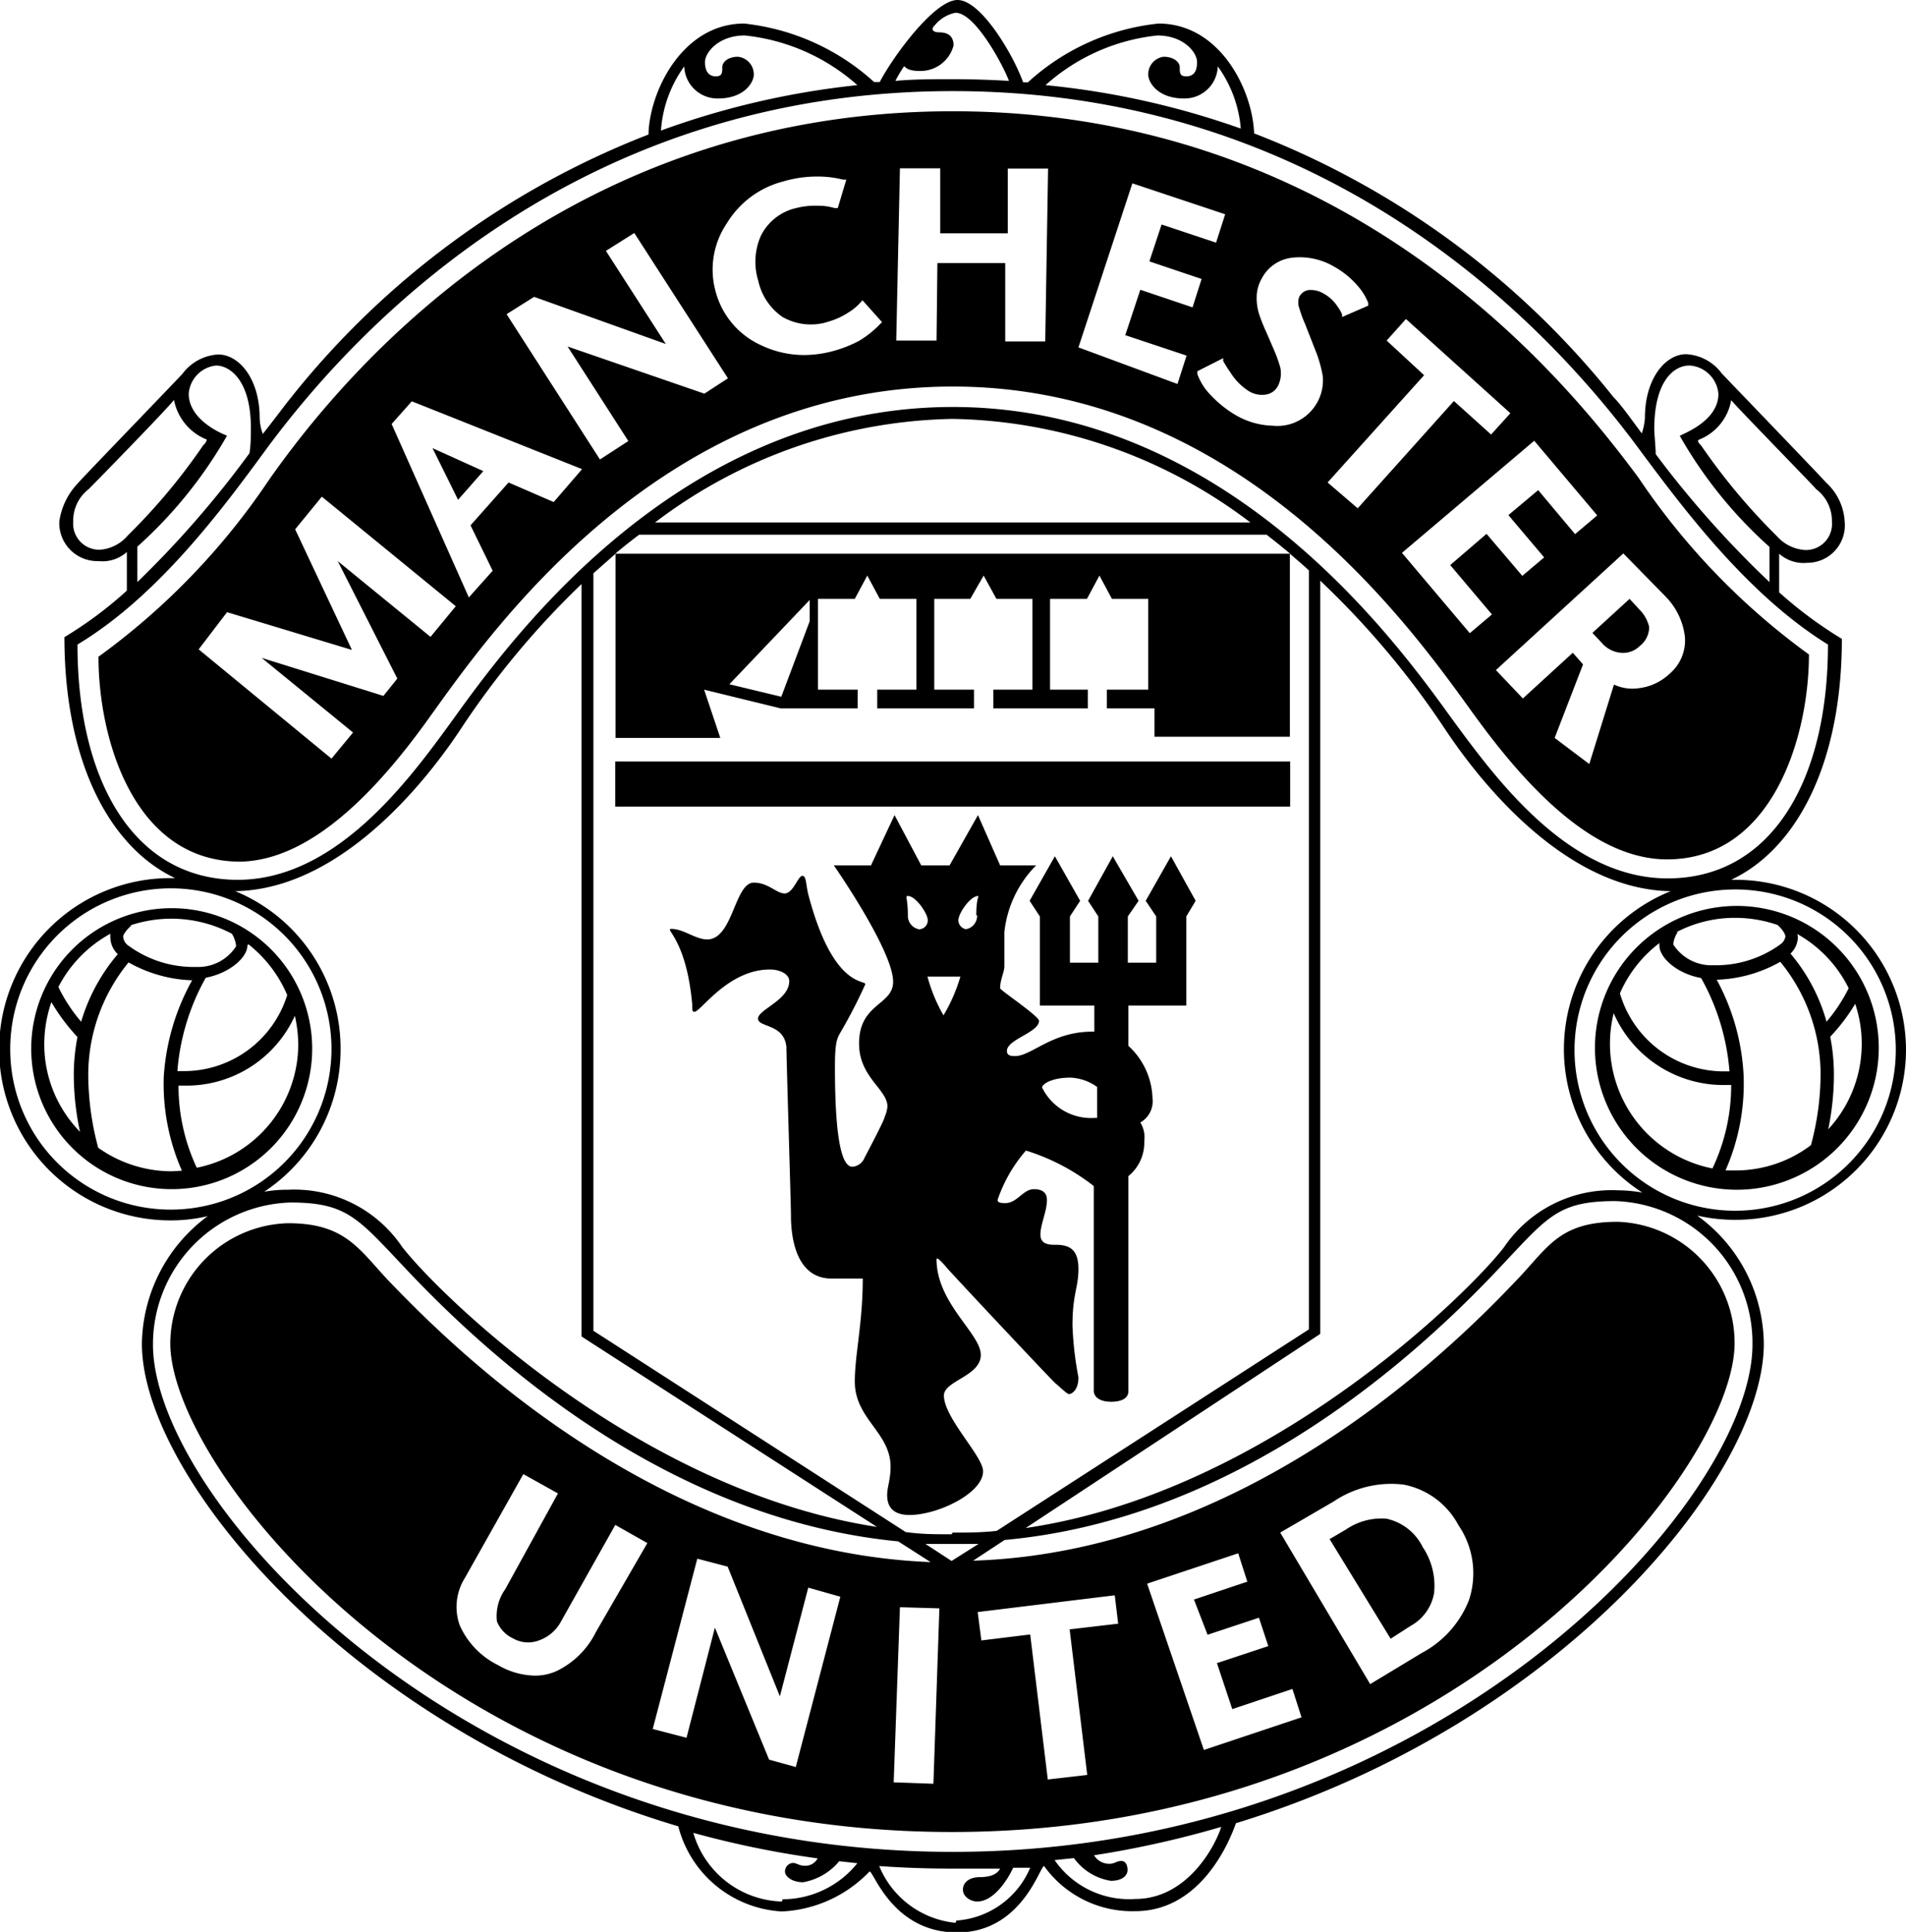
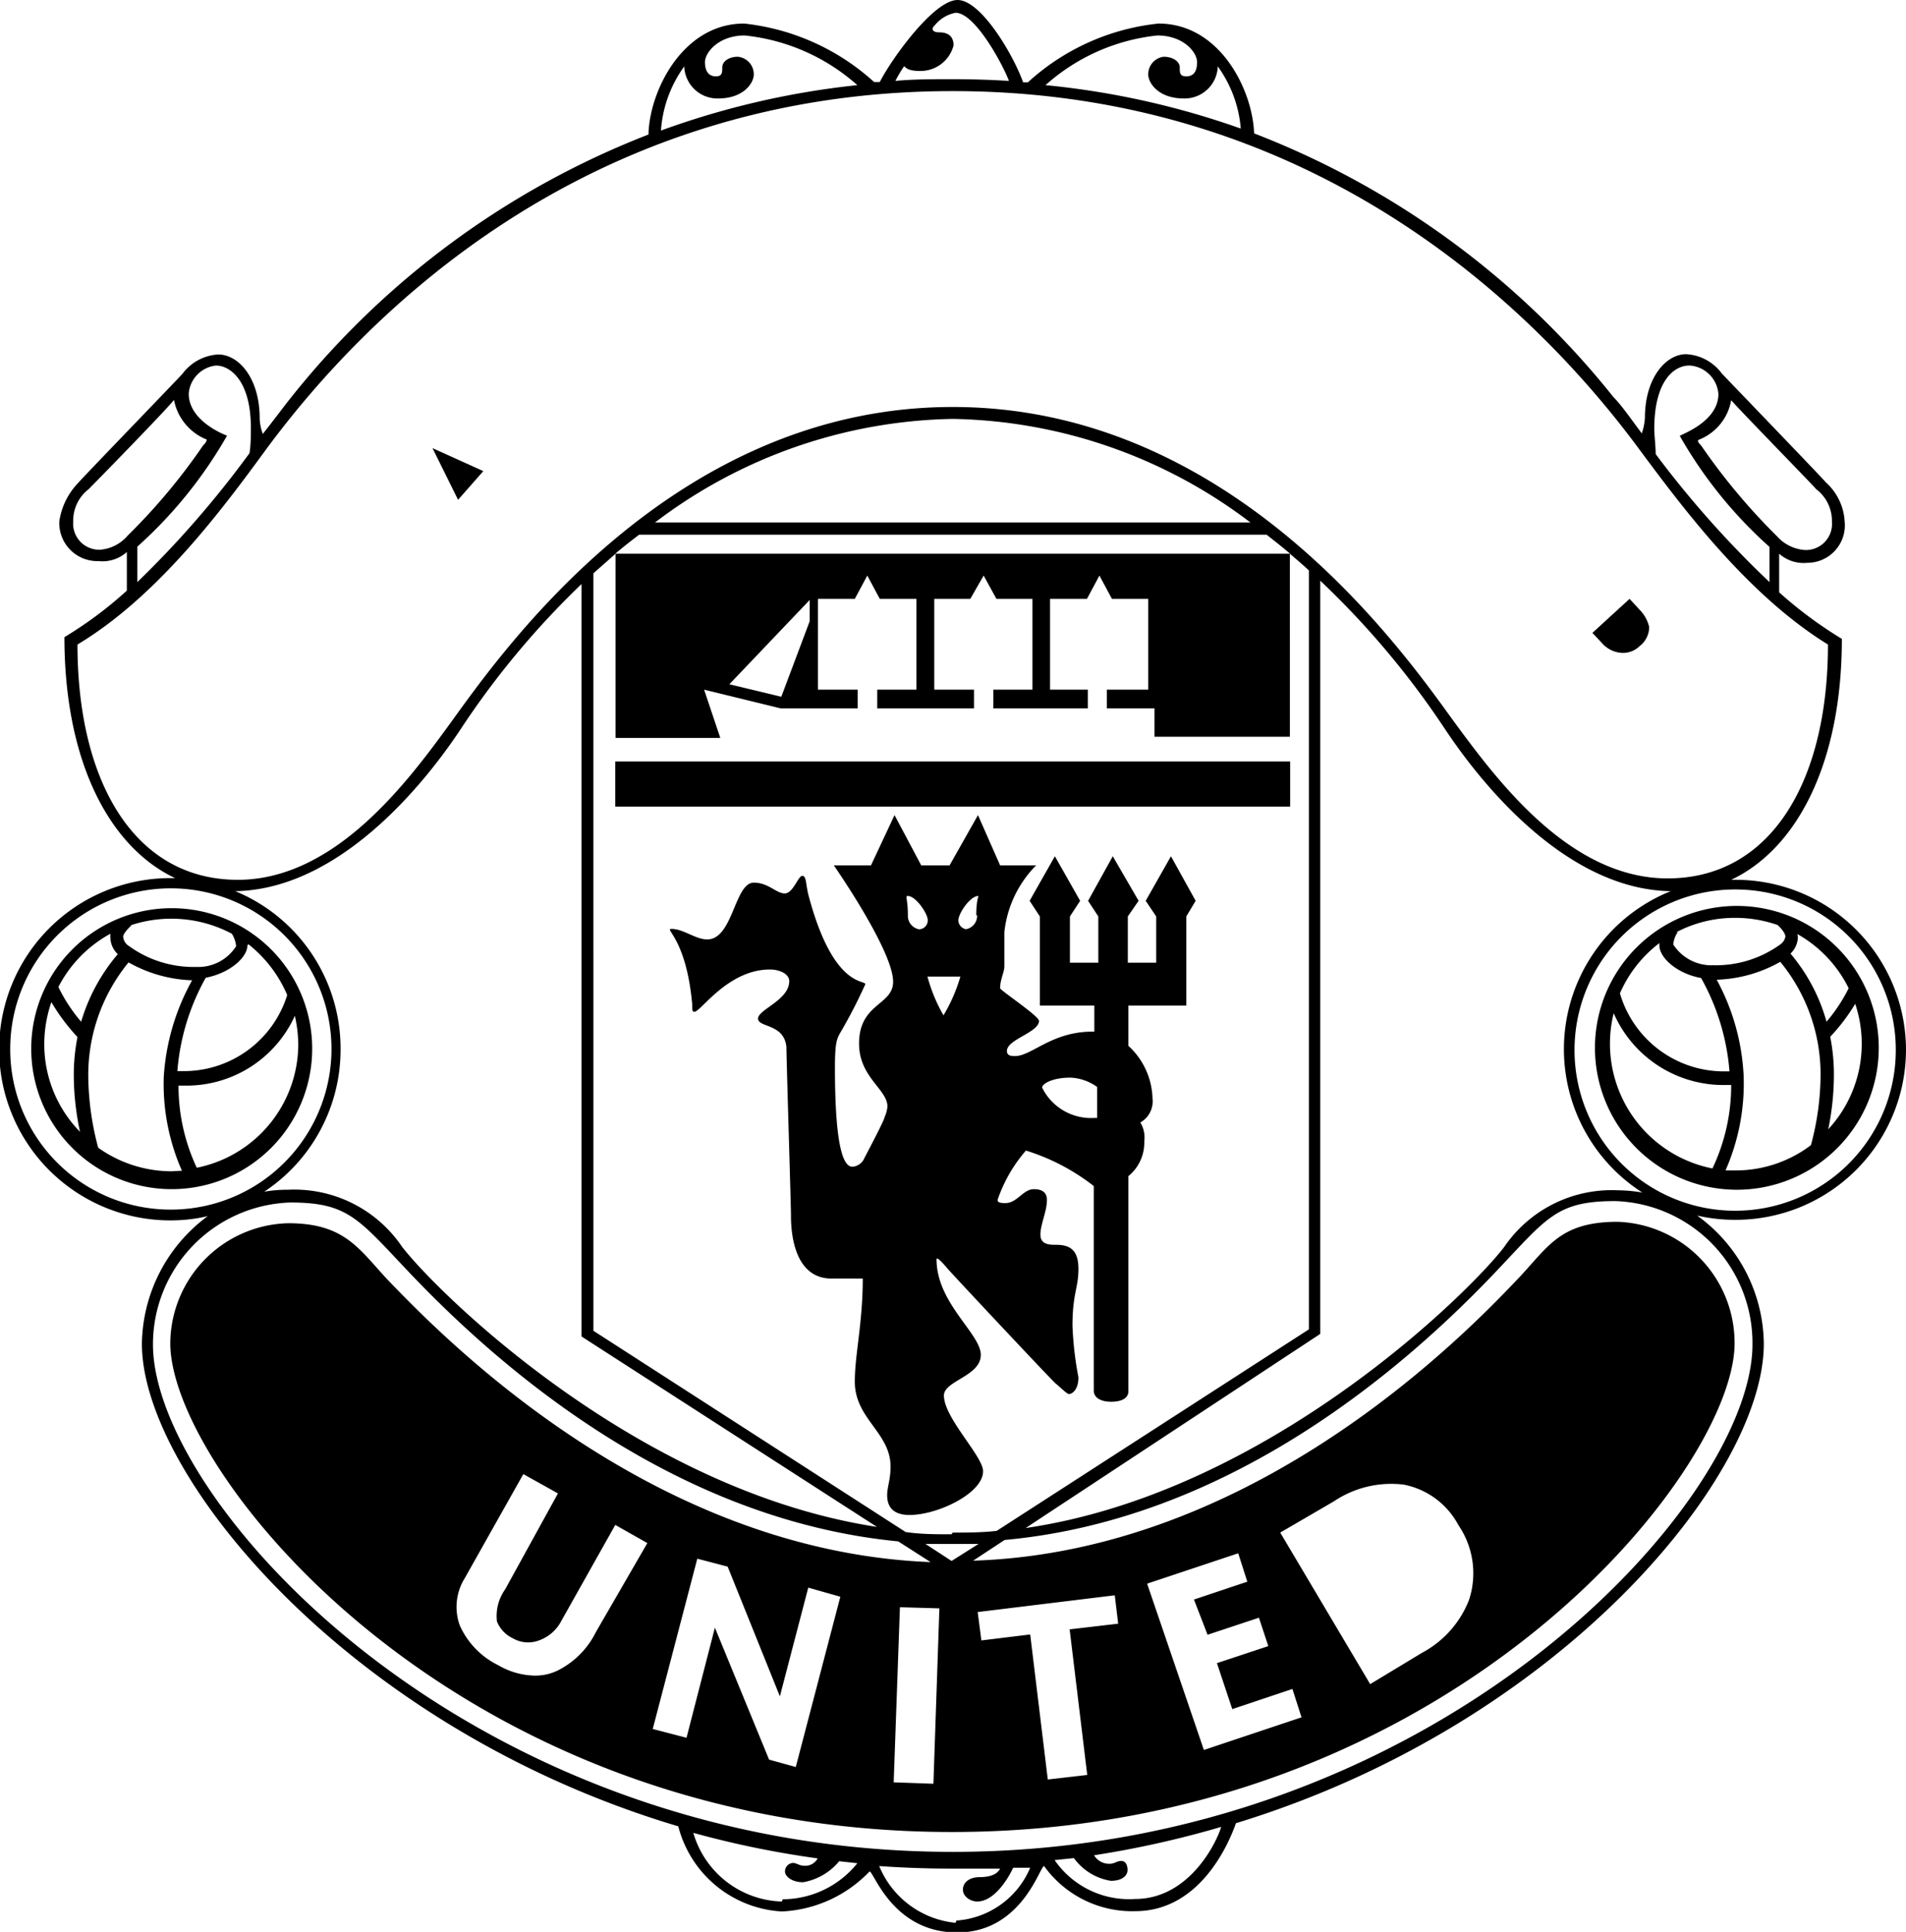
<svg xmlns="http://www.w3.org/2000/svg" viewBox="0 0 67.16 68.07">
  <g id="Layer_2" data-name="Layer 2">
    <g id="Layer_1-2" data-name="Layer 1">
-       <path d="M49.7,57.29a1.64,1.64,0,0,0,.83-1.15,2.44,2.44,0,0,0-.4-1.63,1.86,1.86,0,0,0-1.28-1,2.21,2.21,0,0,0-1.42.38l-.58.34L49,57.74Z" />
      <path d="M67.16,37a6,6,0,0,0-6-6H61c2.31-1.09,3.9-4.1,3.9-8.49a14.68,14.68,0,0,1-2.21-1.64c0-.54,0-1.36,0-1.36a1.3,1.3,0,0,0,1,.32A1.32,1.32,0,0,0,65,18.39,2,2,0,0,0,64.34,17c-.11-.14-3.54-3.7-3.67-3.84a1.67,1.67,0,0,0-1.26-.68c-.7,0-1.45.82-1.45,2.25a2.07,2.07,0,0,1-.11.54c-.39-.52-.72-1-1-1.28A30,30,0,0,0,44.19,4.7C44.14,3.19,43,.83,40.82.83a8.05,8.05,0,0,0-4.6,2.07h-.17C35.71,1.94,34.57,0,33.74,0S31.43,2.05,31,2.89l-.2,0A8.09,8.09,0,0,0,26.22.83c-2.18,0-3.34,2.4-3.37,3.91A29.93,29.93,0,0,0,10.26,14c-.25.31-.58.76-1,1.29a1.78,1.78,0,0,1-.11-.55c0-1.43-.75-2.25-1.46-2.25a1.69,1.69,0,0,0-1.26.68c-.12.14-3.56,3.7-3.67,3.84a2.46,2.46,0,0,0-.67,1.36,1.34,1.34,0,0,0,1.38,1.4,1.29,1.29,0,0,0,1-.32s0,.83,0,1.36a14,14,0,0,1-2.2,1.64c0,4.39,1.59,7.4,3.9,8.49H6A6,6,0,0,0,6,43a5.68,5.68,0,0,0,1.32-.15A5.68,5.68,0,0,0,5,47.35c0,4.65,7.31,13.55,18.9,17a4,4,0,0,0,3.65,3,4.56,4.56,0,0,0,3.09-1.41c.15,0,.81,2.15,3.09,2.15s2.91-2.34,3.06-2.34A3.82,3.82,0,0,0,40,67.34c2.19,0,3.23-2.19,3.55-3.1C55,60.74,62.15,52,62.15,47.35a5.63,5.63,0,0,0-2.35-4.52,5.94,5.94,0,0,0,1.35.15A6,6,0,0,0,67.16,37Zm-.36,0a5.66,5.66,0,1,1-5.65-5.66A5.65,5.65,0,0,1,66.8,37ZM61,14.1c.23.28,2.83,2.94,3,3.14a1.4,1.4,0,0,1,.55,1.14.92.92,0,0,1-.94,1,1.45,1.45,0,0,1-1-.49,22,22,0,0,1-2.66-3.18c-.06-.07-.18-.18-.08-.22A1.83,1.83,0,0,0,61,14.1Zm-1.45-1.22a1.09,1.09,0,0,1,1,1c0,1-1.36,1.44-1.36,1.48a15.55,15.55,0,0,0,3.16,3.91s0,.66,0,1.24A35.39,35.39,0,0,1,58.34,16c0-.27-.05-.69-.05-.88C58.29,13.4,59,12.88,59.52,12.88ZM40.78,1.25c.92,0,1.4.59,1.4.94s-.14.5-.38.5-.23-.14-.23-.32S41.36,2,41,2a.62.62,0,0,0-.54.63c0,.27.33.84,1.26.84a1.17,1.17,0,0,0,1.19-1.13h0a4.33,4.33,0,0,1,.81,2.19A28.89,28.89,0,0,0,36.84,3,7,7,0,0,1,40.78,1.25ZM31.86,2.33c.07.08.18.17.55.17a1.2,1.2,0,0,0,1.19-.9c0-.35-.23-.46-.5-.46S32.81,1,32.94.89a1.24,1.24,0,0,1,.73-.44c.71,0,1.72,1.94,1.88,2.4q-1-.06-2-.06c-.68,0-1.35,0-2,.06A4.58,4.58,0,0,1,31.86,2.33Zm-7.75,0A1.17,1.17,0,0,0,25.3,3.47c.93,0,1.26-.57,1.26-.84A.62.62,0,0,0,26,2c-.34,0-.55.18-.55.37s0,.32-.23.32-.38-.16-.38-.5.48-.94,1.4-.94A7.06,7.06,0,0,1,30.21,3a29,29,0,0,0-6.92,1.6A4.35,4.35,0,0,1,24.11,2.34ZM7.61,12.88c.49,0,1.23.52,1.23,2.2,0,.19,0,.62-.05.89a35.39,35.39,0,0,1-3.95,4.54c0-.59,0-1.25,0-1.25A15.66,15.66,0,0,0,8,15.35s-1.35-.48-1.35-1.48A1.08,1.08,0,0,1,7.61,12.88ZM3.52,19.37a.92.92,0,0,1-.94-1,1.4,1.4,0,0,1,.55-1.14c.2-.2,2.8-2.86,3-3.14a1.89,1.89,0,0,0,1.11,1.38c.1,0,0,.15-.08.22a21.31,21.31,0,0,1-2.66,3.18A1.42,1.42,0,0,1,3.52,19.37Zm-.79,3.34C5.58,21,7.87,17.89,9.35,15.87c3.38-4.6,11.16-12.66,24.22-12.66s20.84,8.06,24.22,12.66c1.49,2,3.78,5.09,6.62,6.84,0,4.81-2,8.24-5.65,8.24-3.45,0-6-3.45-7.51-5.5-1.73-2.38-7.75-11.11-17.68-11.11S17.62,23.07,15.89,25.45C14.4,27.5,11.83,31,8.38,31,4.72,31,2.73,27.52,2.73,22.71ZM33.53,55l-.92-.6,1,0,.87,0Zm0-.94c-.55,0-1.09,0-1.62-.08l-11-7.09V20.2l.78-.69V26h3.69l-.57-1.7,2.7.66h2.71v-.66H28.82v-3.2h1.3l.44-.82.44.82h1.29v3.2H30.91v.66h3.41v-.66h-1.4v-3.2h1.27l.47-.82.45.82h1.27v3.2H35v.66h3.33v-.66H37v-3.2h1.3l.44-.82.44.82h1.28v3.2H39v.66h1.68v1h4.77V19.51c.23.2.46.39.67.59V46.84l-11,7.1C34.59,54,34.08,54,33.57,54ZM44.63,18.84c.28.22.56.44.83.67H21.68c.27-.23.55-.45.84-.67Zm-21.55-.43a17.82,17.82,0,0,1,10.49-3.65,17.8,17.8,0,0,1,10.49,3.65Zm5.45,2.73v.75l-1,2.66-1.83-.44ZM.36,37A5.66,5.66,0,1,1,6,42.62,5.65,5.65,0,0,1,.36,37ZM12,37A6,6,0,0,0,8.29,31.4c4.09-.07,7.25-4.67,7.93-5.69a29.74,29.74,0,0,1,4.27-5.13V47.09L30.9,53.8c-8.5-1.3-15.55-8.32-16.74-9.88a4.58,4.58,0,0,0-4-2,4.8,4.8,0,0,0-.85.07A6,6,0,0,0,12,37Zm15.55,30a3.35,3.35,0,0,1-3.12-2.42,33.62,33.62,0,0,0,4.38.9.49.49,0,0,1-.46.26c-.19,0-.28-.1-.41-.1a.3.3,0,0,0-.28.3c0,.18.25.38.64.38a2.13,2.13,0,0,0,1.27-.74l.64.07A3.39,3.39,0,0,1,27.58,66.92Zm6.12.75a3.25,3.25,0,0,1-2.69-2c.84.06,1.69.09,2.56.09.57,0,1.14,0,1.7,0-.06.12-.22.3-.72.3-.34,0-.59.17-.59.44s.3.42.5.42c.63,0,1.13-.88,1.27-1.19l.6,0A3.05,3.05,0,0,1,33.7,67.67ZM40,66.91a3.19,3.19,0,0,1-2.84-1.37l.68-.07a2,2,0,0,0,1.3.8c.45,0,.59-.22.59-.38s-.06-.32-.22-.32-.24.1-.41.1a.62.62,0,0,1-.55-.3,34.82,34.82,0,0,0,4.48-1C42.84,65,41.86,66.91,40,66.91ZM61.75,47.37c0,5.56-11.15,17.88-28.18,17.88S5.39,52.93,5.39,47.37a5,5,0,0,1,4.84-5c2,0,2.38.55,4.1,2.37,3.35,3.55,9.47,8.81,17.32,9.57l1.14.73c-10-.39-17.36-8.11-19.18-10-1-1.09-1.51-1.94-3.46-1.94A4.26,4.26,0,0,0,6,47.33c0,4.53,10.06,17.22,27.54,17.22S61.12,51.86,61.12,47.33A4.27,4.27,0,0,0,57,43.05c-2,0-2.43.85-3.45,1.94-1.83,1.93-9.25,9.68-19.26,10l1.11-.73c7.9-.72,14.06-6,17.42-9.57,1.72-1.82,2.07-2.37,4.1-2.37A5,5,0,0,1,61.75,47.37ZM33.1,56.67l-.21,6.18-1.4-.05.22-6.17Zm-3.49-.41-1.57,6L27.1,62l-1.91-4.65-1,3.88L23,60.92l1.57-6,1.07.28,1.84,4.57,1-3.83Zm-12.1.87a1.12,1.12,0,0,0,.57.6,1.07,1.07,0,0,0,.91.07,1.42,1.42,0,0,0,.79-.69l1.9-3.38,1.13.64L21,57.5a3,3,0,0,1-1.37,1.37,1.81,1.81,0,0,1-.79.17,2.65,2.65,0,0,1-1.29-.37,2.86,2.86,0,0,1-1.35-1.4,1.92,1.92,0,0,1,.18-1.67l2.06-3.66,1.22.68L17.8,56A1.62,1.62,0,0,0,17.51,57.13Zm20.8,5.41-1.39.16-.62-5.11-1.72.21-.13-1,4.83-.59.12,1-1.71.2Zm4.24-4.94L44.36,57l.33,1-1.81.6.54,1.62,2.12-.71.32,1-3.44,1.15-2-5.86,3.21-1.07.32,1-1.88.63ZM45.11,54,47,52.9a3.62,3.62,0,0,1,2.46-.59,2.78,2.78,0,0,1,1.93,1.43,3,3,0,0,1,.37,2.64,3.59,3.59,0,0,1-1.66,1.86l-1.82,1.1ZM57,41.94a4.58,4.58,0,0,0-4,2c-1.19,1.56-8.3,8.65-16.86,9.9L46.52,47V20.46a30,30,0,0,1,4.41,5.25c.67,1,3.84,5.63,7.94,5.69a6,6,0,0,0-1,10.62A5.14,5.14,0,0,0,57,41.94Z" />
      <rect x="21.68" y="26.83" width="23.78" height="1.59" />
      <path d="M40.37,31.74l.37.55v1.63h-1V32.29l.38-.55-.91-1.57-.87,1.57.36.55v1.63h-1V32.29l.36-.55-.89-1.57-.89,1.57.36.55v3.14h1.92v.92h-.08c-1.42,0-2.13.86-2.71.86-.12,0-.29,0-.29-.18,0-.41,1.13-.65,1.13-1.06,0-.17-1.37-1.08-1.37-1.15,0-.3.15-.57.15-.77V32.84a3.93,3.93,0,0,1,1.12-2.35H35.24l-.78-1.77-1,1.77h-1l-.94-1.77-.83,1.77H29.38s2.09,3,2.09,4.1c0,.84-1.2.75-1.2,2.18,0,1.19,1,1.61,1,2.22a1.17,1.17,0,0,1-.1.37c0,.1-.67,1.36-.71,1.44a.5.5,0,0,1-.42.31c-.24,0-.62-.34-.62-3.5,0-.87.07-1,.17-1.19a18.08,18.08,0,0,0,.9-1.74c0-.17-1.13.15-2-3.13-.1-.38-.07-.69-.22-.69s-.32.62-.62.62-.57-.38-1.09-.38c-.68,0-.73,2-1.64,2-.42,0-.83-.37-1.26-.37-.27,0,.52.33.73,2.65,0,.21,0,.27.08.27.22,0,1.18-1.49,2.66-1.49.33,0,.68.15.68.41,0,.67-1.1,1-1.1,1.32s.92.17,1,1c0,.41.16,5.56.16,5.91s0,2.25,1.43,2.25h1.1c0,1.58-.28,2.67-.28,3.63,0,1.32,1.26,1.79,1.26,3,0,.45-.12.72-.12,1s.09.7.79.7c1,0,2.59-.77,2.59-1.54,0-.53-1.38-1.88-1.38-2.67,0-.52,1.3-.68,1.3-1.43S33,45.92,33,44.37c0-.11.23.14.38.32s3.73,4,3.83,4.07.38.36.46.36S38,49,38,48.53a12,12,0,0,1-.21-1.82c0-1.13.21-1.33.21-2s-.3-.85-.79-.85c-.22,0-.55,0-.55-.36s.23-.82.23-1.22c0-.18-.08-.38-.46-.38s-.59.49-1,.49c-.12,0-.28,0-.28-.11a5.19,5.19,0,0,1,1-1.74,7.46,7.46,0,0,1,2.39,1.25h0V49c0,.22.21.39.61.39s.61-.14.61-.37V41.44a1.52,1.52,0,0,0,.56-1.23,1,1,0,0,0-.14-.66.85.85,0,0,0,.43-.84,2.6,2.6,0,0,0-.85-1.86V35.43H41.8V32.29l.33-.55-.87-1.57Zm-8,1a.48.48,0,0,1-.38-.49c0-.59-.11-.68,0-.68.28,0,.7.62.7.85A.31.31,0,0,1,32.34,32.74Zm.89,3.06a5.64,5.64,0,0,1-.58-1.39h1.16A5.8,5.8,0,0,1,33.23,35.8Zm1.17-3.55a.48.48,0,0,1-.39.49.32.32,0,0,1-.27-.32c0-.23.41-.85.7-.85C34.5,31.57,34.4,31.66,34.4,32.25Zm4.23,7.14h-.09a1.92,1.92,0,0,1-1.85-1.07c0-.12.33-.35,1-.35a1.73,1.73,0,0,1,.94.33Z" />
      <path d="M6,32A4.95,4.95,0,1,0,11,37,4.95,4.95,0,0,0,6,32Zm2.74,1.26a4.54,4.54,0,0,1,1.38,1.8,3.81,3.81,0,0,1-3.7,2.68H6.25a8,8,0,0,1,1-3.29c.84-.16,1.47-.71,1.47-1.15A0,0,0,0,0,8.75,33.28Zm-4.13-.66,0,0a4.55,4.55,0,0,1,3.56.3,1,1,0,0,1,.15.44,1.58,1.58,0,0,1-1.4.73,3.88,3.88,0,0,1-2.38-.74A.42.42,0,0,1,4.34,33C4.34,32.91,4.51,32.71,4.62,32.62ZM1.56,36.79a4.55,4.55,0,0,1,.25-1.48,7,7,0,0,0,.92,1.23,6.92,6.92,0,0,0-.13,1.34,9.54,9.54,0,0,0,.22,2A4.41,4.41,0,0,1,1.56,36.79Zm.49-2a4.47,4.47,0,0,1,1.84-1.89.78.78,0,0,0,0,.16.83.83,0,0,0,.26.56A6.5,6.5,0,0,0,2.86,36,5.6,5.6,0,0,1,2.05,34.76Zm4,6.48a4.47,4.47,0,0,1-2.59-.83,10,10,0,0,1-.35-2.53,6.25,6.25,0,0,1,1.42-4,4.85,4.85,0,0,0,2.24.63,8,8,0,0,0-1,3.41,7.58,7.58,0,0,0,.64,3.3Zm.9-.09a6.79,6.79,0,0,1-.66-2.93h.18a4.19,4.19,0,0,0,3.92-2.46,4.91,4.91,0,0,1,.12,1A4.45,4.45,0,0,1,6.91,41.15Z" />
      <path d="M61.15,41.92a5,5,0,1,0-4.95-5A5,5,0,0,0,61.15,41.92Zm2.66-1.57a4.39,4.39,0,0,1-2.66.89H60.8a7.6,7.6,0,0,0,.64-3.31,7.87,7.87,0,0,0-.95-3.41,4.85,4.85,0,0,0,2.24-.63,6.25,6.25,0,0,1,1.42,4A9.68,9.68,0,0,1,63.81,40.35Zm1.79-3.56a4.43,4.43,0,0,1-1.18,3,9.6,9.6,0,0,0,.2-1.92,6.92,6.92,0,0,0-.13-1.34,6.67,6.67,0,0,0,.88-1.16A4.39,4.39,0,0,1,65.6,36.79Zm-2.27-3.88a4.45,4.45,0,0,1,1.81,1.91A5.85,5.85,0,0,1,64.36,36a6.35,6.35,0,0,0-1.27-2.4.83.83,0,0,0,.26-.56A.5.5,0,0,0,63.33,32.91Zm-4.27-.06a4.43,4.43,0,0,1,2.09-.51,4.55,4.55,0,0,1,1.48.25l0,0c.11.09.28.29.28.41a.42.42,0,0,1-.17.27,3.87,3.87,0,0,1-2.37.74,1.6,1.6,0,0,1-1.41-.73.88.88,0,0,1,.16-.44Zm-.59.38s0,.06,0,.08c0,.44.63,1,1.47,1.15a8,8,0,0,1,1,3.29h-.18A3.82,3.82,0,0,1,57.08,35h0A4.45,4.45,0,0,1,58.47,33.23Zm2.32,5H61a6.81,6.81,0,0,1-.66,2.94,4.48,4.48,0,0,1-3.48-5.47A4.22,4.22,0,0,0,60.79,38.23Z" />
      <path d="M57.1,23a.83.83,0,0,0,.68-.24.84.84,0,0,0,.33-.67,1.28,1.28,0,0,0-.35-.62l-.34-.37-1.31,1.2.33.35A1,1,0,0,0,57.1,23Z" />
-       <path d="M15.13,25.28c1.94-2.68,8-11.66,18.44-11.66s16.5,9,18.44,11.66,4.25,5,6.73,5c3.73,0,5-4.35,5-7.22a24.6,24.6,0,0,1-6-6.22C55.41,13.7,47.76,3.92,33.57,3.92s-21.84,9.78-24.1,13a24.6,24.6,0,0,1-6,6.22c0,2.87,1.23,7.22,5,7.22C10.89,30.31,13.19,28,15.13,25.28ZM58.67,21a2.43,2.43,0,0,1,.7,1.44,1.54,1.54,0,0,1-.54,1.3,1.9,1.9,0,0,1-1.1.51,1.52,1.52,0,0,1-.86-.13L56,26.92,54.78,26l1-2.59L55.42,23l-1.76,1.61-.95-1,4.49-4.11Zm-4.61-5.47,2.22,2.63-.78.66-1.3-1.55-1.05.88,1.26,1.49-.77.65-1.26-1.48L51.1,19.91l1.47,1.74-.78.66L49.4,19.48Zm-4.52-4.29,3.68,3.32-.68.75-1.31-1.18-3.39,3.78L46.78,17l3.4-3.78L48.86,12ZM44,13.78a.9.9,0,0,0,.62.12.58.58,0,0,0,.42-.32,1,1,0,0,0,.07-.64,4.81,4.81,0,0,0-.22-.61l-.25-.58a6.6,6.6,0,0,1-.26-.64,1.87,1.87,0,0,1-.1-.63,1.34,1.34,0,0,1,.17-.65,1.38,1.38,0,0,1,1.08-.75A2.38,2.38,0,0,1,47,9.39a3.06,3.06,0,0,1,.82.66,2.09,2.09,0,0,1,.39.62l0,.1-.92.4,0-.09a1.3,1.3,0,0,0-.16-.28,1.37,1.37,0,0,0-.48-.45.89.89,0,0,0-.54-.13.44.44,0,0,0-.33.24.57.57,0,0,0,0,.39,4.12,4.12,0,0,0,.2.55l.36.92a4.4,4.4,0,0,1,.27.94A1.61,1.61,0,0,1,45.18,15a1.87,1.87,0,0,1-.34,0,2.73,2.73,0,0,1-1.24-.34,3.86,3.86,0,0,1-.92-.72,2.05,2.05,0,0,1-.49-.76l0-.1.91-.46,0,.1a4.42,4.42,0,0,0,.26.41A2.08,2.08,0,0,0,44,13.78ZM39.9,6.46l3.27,1.09-.32,1-1.92-.64-.43,1.3,1.84.62-.32,1-1.84-.62-.53,1.6,2.16.72-.32,1L38,12.24Zm-8.19-.53,1.42,0,0,2.29,2.38,0,0-2.28,1.42,0-.1,6.09-1.41,0,0-2.76-2.39,0L33,12l-1.42,0Zm-6.1,1.94a3.28,3.28,0,0,1,2-1.48,4.17,4.17,0,0,1,1.16-.17h0a3.68,3.68,0,0,1,.94.11l.11,0-.3,1-.12,0a1.91,1.91,0,0,0-.56-.08,2.67,2.67,0,0,0-.78.08,1.84,1.84,0,0,0-1.26,1,2.27,2.27,0,0,0-.08,1.57,2.09,2.09,0,0,0,.84,1.26,2,2,0,0,0,1.67.16,2.5,2.5,0,0,0,.65-.3,1.93,1.93,0,0,0,.42-.34l.09-.1.69.77-.08.08a3.55,3.55,0,0,1-.73.58,4.35,4.35,0,0,1-.88.35,4,4,0,0,1-1.07.15,3.53,3.53,0,0,1-1.49-.34,2.89,2.89,0,0,1-1.62-1.92A2.9,2.9,0,0,1,25.61,7.87Zm-6.79,2.59,4.64,1.66L21.35,8.84l1-.63,3.3,5.12-.83.54L20,12.21l2.14,3.33-1,.65-3.29-5.12Zm-4.31,3.68,6,2.39-1,1.16L17.92,17l-1.34,1.51.78,1.6-.84.94L13.8,14.94ZM8,21.57l4.4,1.33-2-4.25.94-1.15,4.72,3.86-.89,1.08-3.27-2.67L14,23.91l-.49.61L9.22,23.18l3.22,2.63-.76.92L7,22.88Z" />
      <polygon points="15.24 15.79 16.14 17.61 17.03 16.6 15.24 15.79" />
    </g>
  </g>
</svg>